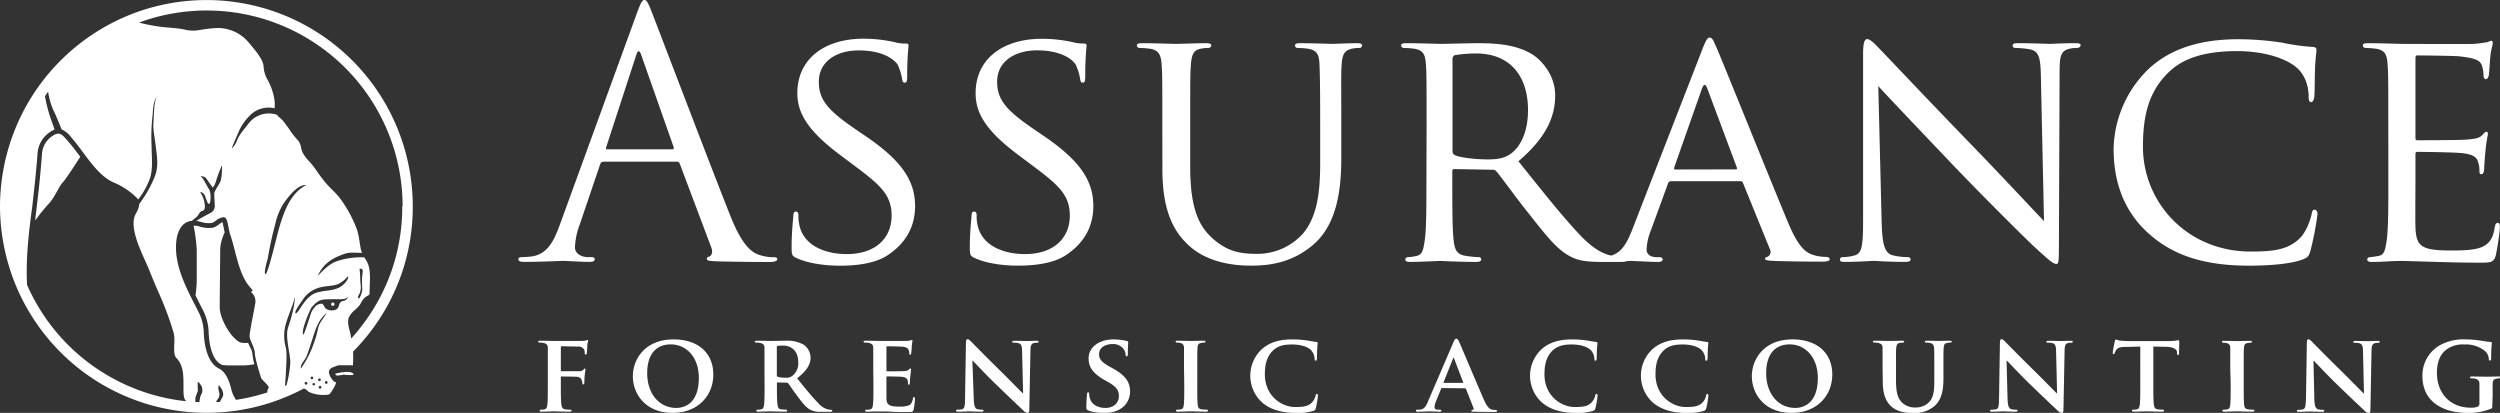
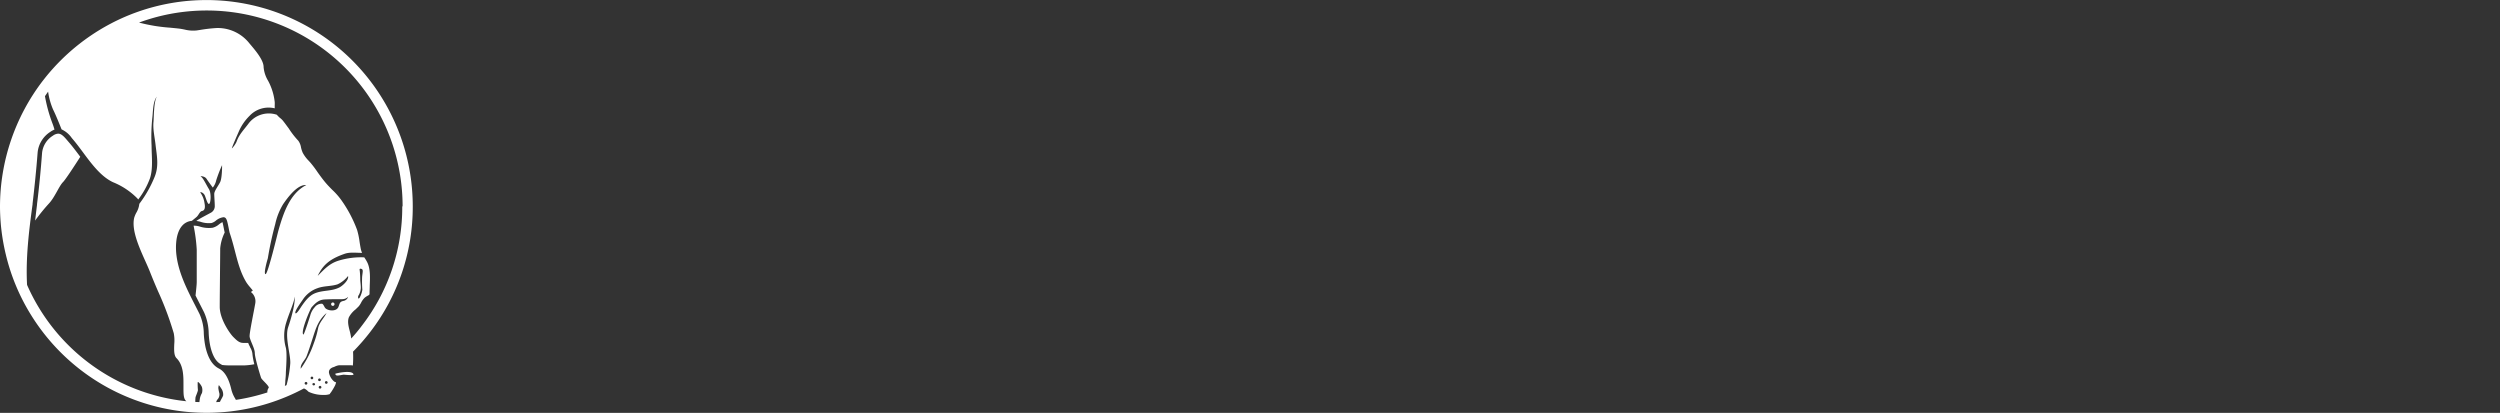
<svg xmlns="http://www.w3.org/2000/svg" viewBox="0 0 793.45 131.04">
  <rect x="0" y="0" width="793.45" height="131.04" fill="#333333" stroke="none" />
  <g fill="#fff">
-     <path d="m202.13 4.21c1.3-3.56 1.73-4.21 2.38-4.21s1.08.54 2.37 3.89c1.62 4.11 18.57 48.68 25.12 65.11 3.89 9.61 7 11.34 9.29 12a13.9 13.9 0 0 0 4.32.64c.64 0 1.08.11 1.08.65s-1 .86-2.16.86c-1.62 0-9.5 0-16.95-.21-2.05-.11-3.24-.11-3.24-.76 0-.43.32-.64.75-.75.65-.22 1.3-1.19.65-2.92l-10-26.55a.93.93 0 0 0 -1-.65h-23.19a1.14 1.14 0 0 0 -1.08.86l-6.47 19.08a22.61 22.61 0 0 0 -1.52 7.23c0 2.16 2.27 3.13 4.11 3.13h1.07c.76 0 1.09.22 1.09.65 0 .65-.65.86-1.63.86-2.59 0-7.23-.32-8.42-.32s-7.12.32-12.19.32c-1.41 0-2-.21-2-.86 0-.43.43-.65 1-.65.75 0 2.26-.1 3.13-.21 5-.65 7.12-4.75 9.07-10.15zm11.23 43.18c.54 0 .54-.32.43-.75l-10.26-29.15q-.79-2.43-1.61 0l-9.5 29.15c-.22.54 0 .75.32.75zm39.29 34.44c-1.3-.65-1.41-1-1.41-3.45 0-4.54.43-8.21.54-9.72 0-1 .22-1.51.76-1.51s.86.32.86 1.08a13.47 13.47 0 0 0 .33 3.34c1.51 6.7 8.63 9.07 15 9.07 9.39 0 14.25-5.29 14.25-12.2 0-6.58-3.56-9.71-12-16l-4.32-3.24c-10.26-7.67-13.6-13.28-13.6-19.65 0-10.8 8.53-17.27 21-17.27a45.85 45.85 0 0 1 9.94 1.11 12.4 12.4 0 0 0 3.35.43c.75 0 1 .11 1 .65s-.43 3.45-.43 9.71c0 1.4-.11 2.05-.76 2.05s-.75-.43-.86-1.19a17.1 17.1 0 0 0 -1.4-4.53c-.73-1.08-3.9-4.51-12.39-4.51-6.91 0-12.63 3.45-12.63 9.93 0 5.83 2.91 9.18 12.31 15.54l2.69 1.84c11.56 7.88 15.55 14.25 15.55 22.13 0 5.4-2.05 11.23-8.85 15.65-4 2.6-9.93 3.24-15.12 3.24-4.46-.02-9.93-.66-13.81-2.5zm56.56 0c-1.3-.65-1.41-1-1.41-3.45 0-4.54.44-8.21.54-9.72 0-1 .22-1.51.76-1.51s.86.32.86 1.08a13.47 13.47 0 0 0 .33 3.34c1.51 6.7 8.63 9.07 15 9.07 9.39 0 14.25-5.29 14.25-12.2 0-6.58-3.56-9.71-12-16l-4.32-3.24c-10.22-7.64-13.58-13.2-13.58-19.62 0-10.8 8.53-17.27 21.05-17.27a45.85 45.85 0 0 1 9.82 1.08 12.44 12.44 0 0 0 3.35.43c.76 0 1 .11 1 .65s-.43 3.45-.43 9.71c0 1.4-.11 2.05-.75 2.05s-.76-.43-.87-1.19a17.1 17.1 0 0 0 -1.4-4.53c-.65-1.08-3.78-4.53-12.31-4.53-6.91 0-12.63 3.45-12.63 9.93 0 5.83 2.92 9.18 12.31 15.54l2.7 1.84c11.52 7.88 15.52 14.25 15.52 22.13 0 5.4-2.05 11.23-8.85 15.65-4 2.6-9.93 3.24-15.11 3.24-4.44 0-9.95-.64-13.83-2.48zm59.69-41.56c0-14.25 0-16.84-.22-19.76s-.75-4.64-3.88-5.07a30.18 30.18 0 0 0 -3.24-.22.91.91 0 0 1 -.76-.75c0-.54.43-.76 1.52-.76 4.31 0 10 .22 10.9.22s6.8-.22 9.61-.22c1.08 0 1.62.22 1.62.76a.93.93 0 0 1 -.87.75 10.81 10.81 0 0 0 -2.37.22c-2.49.43-3 2-3.24 5.07s-.22 5.51-.22 19.76v12.84c0 13.28 2.92 18.79 7 22.46 4.64 4.21 8.74 5 14.14 5a19.51 19.51 0 0 0 14.68-6.47c4.43-5.33 5.43-12.89 5.43-22.28v-11.55c0-14.25-.11-16.84-.22-19.76s-.64-4.64-3.77-5.07a30.18 30.18 0 0 0 -3.24-.22.81.81 0 0 1 -.76-.75c0-.54.43-.76 1.51-.76 4.21 0 9.72.22 10.26.22s5.18-.22 8-.22c1.08 0 1.51.22 1.51.76a.81.81 0 0 1 -.76.75 10.9 10.9 0 0 0 -2.37.22c-2.59.54-3.13 2-3.35 5.07s-.11 5.51-.11 19.76v9.82c0 9.93-1.29 21-8.85 27.53-6.91 5.94-14.25 6.69-19.86 6.69-3.13 0-13.06-.21-19.76-6.47-4.64-4.32-8.31-10.69-8.31-24.08zm83.87 0c0-14.25 0-16.84-.21-19.76-.22-3.13-.76-4.64-3.89-5.07a30 30 0 0 0 -3.24-.22.91.91 0 0 1 -.75-.75c0-.54.43-.76 1.51-.76 4.32 0 10.69.22 11.23.22 1 0 9-.22 11.87-.22 6 0 12.74.54 17.7 4 2.38 1.73 6.59 6.16 6.59 12.53 0 6.8-2.81 13.38-11.66 20.94 7.77 9.72 14.36 18 19.86 23.75 5.08 5.18 8.21 6 10.58 6.37a17.72 17.72 0 0 0 3.35.32.83.83 0 0 1 .86.76c0 .54-.54.75-2.26.75h-5.94c-5.4 0-7.77-.54-10.15-1.83-4.1-2.16-7.55-6.59-13-13.49-4-5-8.21-10.91-10.26-13.39a1.45 1.45 0 0 0 -1.29-.54l-12.1-.22c-.43 0-.64.22-.64.76v2.16c0 8.85 0 16 .43 19.75.32 2.7.86 4.43 3.78 4.86a33.71 33.71 0 0 0 4.21.43.67.67 0 0 1 .75.76c0 .43-.43.75-1.51.75-5.18 0-11.22-.32-11.66-.32-.1 0-6.47.32-9.39.32-1 0-1.51-.21-1.51-.75a.74.74 0 0 1 .76-.76 13.29 13.29 0 0 0 2.91-.43c1.84-.43 2.05-2.16 2.48-4.86.54-3.77.54-11 .54-19.86zm8.23 7.73a1.36 1.36 0 0 0 .64 1.19c1.41.75 6.27 1.4 10.48 1.4 2.26 0 4.86-.11 7.12-1.62 3.24-2.16 5.72-7 5.72-14 0-11.45-6.26-18-16.41-18a41 41 0 0 0 -6.8.54 1.17 1.17 0 0 0 -.75 1.08zm79.34-32.49c1.18-3 1.62-3.57 2.26-3.57 1 0 1.3 1.3 2.27 3.35 1.73 3.89 16.95 41.78 22.78 55.7 3.45 8.21 6 9.4 8.1 10a12.86 12.86 0 0 0 3.77.54c.54 0 1.19.22 1.19.76s-1.08.75-2.16.75c-1.4 0-8.42 0-15-.21-1.84-.11-3.35-.11-3.35-.65s.22-.43.65-.65a1.72 1.72 0 0 0 .86-2.48l-8.53-21c-.21-.43-.32-.54-.86-.54h-21.94a1 1 0 0 0 -1 .76l-5.38 14.73a18.78 18.78 0 0 0 -1.41 6.15c0 1.84 1.62 2.48 3.24 2.48h.86c.76 0 1 .33 1 .76s-.54.75-1.4.75c-2.26 0-7.45-.32-8.53-.32s-5.72.32-9.6.32c-1.19 0-1.84-.21-1.84-.75a.84.84 0 0 1 .86-.76 25.88 25.88 0 0 0 2.82-.23c4.32-.54 6.15-3.78 8-8.42zm10.56 38.25c.43 0 .43-.21.32-.65l-9.39-25.11q-.81-2.1-1.62 0l-8.85 25.15c-.11.44 0 .65.32.65zm46.3 16.84c.22 7.56 1.08 9.83 3.67 10.47a22.08 22.08 0 0 0 4.75.54.75.75 0 0 1 .76.76c0 .54-.65.75-1.73.75-5.4 0-9.18-.32-10-.32s-4.86.32-9.17.32c-1 0-1.52-.1-1.52-.75a.75.75 0 0 1 .76-.76 14.64 14.64 0 0 0 3.89-.54c2.37-.64 2.7-3.13 2.7-11.44v-52.57c0-3.67.53-4.65 1.29-4.65 1.08 0 2.7 1.84 3.67 2.81 1.51 1.51 15.33 16.19 30 31.31 9.39 9.71 19.54 20.62 22.46 23.64l-1-46c-.1-5.94-.64-8-3.56-8.53a30.72 30.72 0 0 0 -4.64-.43.75.75 0 0 1 -.76-.86c0-.54.76-.65 1.84-.65 4.32 0 8.85.22 9.93.22s4.21-.22 8.1-.22c1 0 1.73.11 1.73.65a1.08 1.08 0 0 1 -1.08.86 10.54 10.54 0 0 0 -2.27.22c-3.13.65-3.35 2.48-3.35 8l-.21 53.76c0 6-.11 6.58-.76 6.58-1 0-1.94-.75-7.23-5.61-1-.86-14.68-14.36-24.72-24.83-11-11.55-21.7-22.78-24.62-26zm85.17 3.89c-9.28-8-11.55-18.46-11.55-27.21a36.23 36.23 0 0 1 10.69-25c5.72-5.51 14.35-9.83 28.93-9.83a94.1 94.1 0 0 1 13.82 1.08 67.89 67.89 0 0 0 9.74 1.37c1 0 1.19.43 1.19 1 0 .75-.22 1.83-.43 5.18-.11 3-.11 8.1-.22 9.39s-.54 1.95-1.08 1.95-.75-.65-.75-1.95c0-3.56-1.51-7.23-4-9.17-3.34-2.81-10.25-5.08-18.67-5.08-12.2 0-18 3.24-21.38 6.37-7 6.48-8.53 14.68-8.53 24 0 17.59 13.93 33.25 34.22 33.25 7.13 0 11.88-.54 15.66-4.32 2-2 3.34-5.94 3.67-7.66.21-1 .32-1.3 1-1.3.43 0 .86.65.86 1.3a96.45 96.45 0 0 1 -2.26 11.76c-.54 1.73-.76 2-2.38 2.7-3.88 1.51-11 2-17.16 2-14.31-.01-23.92-3.32-31.37-9.83zm75.63-34.22c0-14.25 0-16.84-.22-19.76-.21-3.13-.75-4.64-3.88-5.07a30.18 30.18 0 0 0 -3.24-.22.91.91 0 0 1 -.76-.75c0-.54.43-.76 1.51-.76 4.32 0 10.47.22 11 .22s20.52.1 22.67 0c1.84-.11 3.57-.44 4.32-.54.44-.11.87-.44 1.3-.44s.43.44.43.87c0 .65-.54 1.73-.76 4.32-.1.86-.32 5-.53 6-.11.43-.44 1-.87 1s-.75-.43-.75-1.18a10.11 10.11 0 0 0 -.54-3.24c-.65-1.51-1.62-2.16-6.81-2.81-1.61-.22-12.63-.32-13.71-.32-.43 0-.54.32-.54 1v24.92c0 .64 0 1 .54 1 1.19 0 13.71 0 15.87-.22s3.67-.32 4.65-1.29c.64-.65 1.08-1.19 1.4-1.19s.54.21.54.75a50.6 50.6 0 0 0 -.76 5.08c-.21 1.83-.43 5.29-.43 5.94s-.21 1.72-.86 1.72c-.43 0-.65-.32-.65-.86a8.15 8.15 0 0 0 -.43-3c-.33-1.3-1.19-2.38-4.86-2.81-2.59-.32-12.74-.43-14.36-.43a.57.57 0 0 0 -.65.65v7.66c0 3.13-.1 13.82 0 15.65.22 6.16 2 7.34 11.34 7.34 2.48 0 7 0 9.5-1s3.78-2.7 4.32-6.37c.21-1.08.43-1.4 1-1.4s.65.76.65 1.4a76.41 76.41 0 0 1 -1.3 8.86c-.65 2.37-1.62 2.37-5.29 2.37-7.12 0-12.63-.22-16.51-.32s-6.48-.22-7.89-.22c-.21 0-2.05 0-4.1.11-1.83.11-4 .21-5.5.21-1 0-1.51-.21-1.51-.75a.73.73 0 0 1 .75-.76 27.06 27.06 0 0 0 2.92-.43c1.83-.32 2.05-2.16 2.48-4.86.54-3.77.54-11 .54-19.86zm-580 81.84c0 2.87 0 5 .18 6.23.1.88.31 1.44 1.22 1.58a10.94 10.94 0 0 0 1.51.1c.38 0 .52.18.52.32s-.21.32-.66.32c-2 0-4.13-.11-4.94-.11s-2.76.11-3.92.11c-.42 0-.63-.08-.63-.32s.11-.32.45-.32a4.59 4.59 0 0 0 1.09-.1c.63-.14.81-.7.91-1.58.14-1.26.14-3.46.14-6.33v-5.25c0-4.52 0-5.36 0-6.31s-.35-1.36-1.33-1.61a5.84 5.84 0 0 0 -1.23-.1c-.28 0-.52-.11-.52-.32s.24-.28.73-.28c1.58 0 3.54.07 4.41.07h8.76a8.09 8.09 0 0 0 1.26-.14c.17 0 .31-.17.49-.17s.21.14.21.28-.14.56-.25 1.33c0 .31-.1 2.06-.14 2.41s-.1.6-.31.6-.39-.14-.39-.49a2.34 2.34 0 0 0 -.17-1.12 2.12 2.12 0 0 0 -2-.91l-5.11-.11c-.17 0-.28.07-.28.42v7.22c0 .17 0 .28.21.28h4.31 1.4a1.6 1.6 0 0 0 1.29-.53c.18-.17.25-.31.43-.31s.17.1.17.27-.14 1-.24 1.93c-.07.6-.11 2-.11 2.17s0 .67-.35.67c-.17 0-.28-.21-.28-.42a2.74 2.74 0 0 0 -.21-.91 1.57 1.57 0 0 0 -1.47-1.09c-.77-.07-4.41-.1-4.94-.1-.14 0-.21 0-.21.24zm22.86-2.73c0-5.08 3.58-11.66 12.92-11.66 7.78 0 12.61 4.31 12.61 11.14s-5 12.18-12.92 12.18c-8.98-.04-12.62-6.37-12.62-11.66zm20.94.56c0-6.58-3.95-10.64-8.93-10.64-3.43 0-7.46 1.82-7.46 9.17 0 6.13 3.51 11 9.32 11 2.16-.04 7.06-1.06 7.06-9.53zm20.83-3.18c0-4.52 0-5.36 0-6.31s-.35-1.33-1.33-1.61a5.78 5.78 0 0 0 -1.23-.1c-.31 0-.52-.11-.52-.32s.24-.28.7-.28c1.61 0 3.57.07 4.2.07 1.05 0 3.85-.07 4.79-.07a10.84 10.84 0 0 1 5.85 1.26 5.2 5.2 0 0 1 2.17 4.1c0 2.2-1.26 4.17-4.27 6.58 2.73 3.36 4.9 6.06 6.76 7.91a5.81 5.81 0 0 0 3.29 2 3.34 3.34 0 0 0 .73.06.36.36 0 0 1 .39.32c0 .24-.21.32-.59.32h-2.95a6.69 6.69 0 0 1 -3.36-.6c-1.33-.67-2.48-2.07-4.2-4.38-1.23-1.61-2.52-3.6-2.91-4.06a.72.72 0 0 0 -.56-.21l-2.76-.07a.23.23 0 0 0 -.25.25v.38c0 2.76 0 5.07.18 6.33.1.88.24 1.44 1.19 1.58a11.55 11.55 0 0 0 1.5.1.36.36 0 0 1 .39.32c0 .21-.25.32-.63.32-1.79 0-4.34-.11-4.8-.11s-2.55.11-3.78.11c-.38 0-.59-.11-.59-.32s.1-.32.49-.32a4.55 4.55 0 0 0 1.08-.1c.63-.14.81-.7.91-1.58.14-1.26.14-3.6.14-6.33zm3.92 2.31c0 .31.07.42.28.52a8.51 8.51 0 0 0 2.35.28 3.07 3.07 0 0 0 2.17-.49 5 5 0 0 0 2-4.41c0-4.2-2.87-5.29-4.7-5.29a11.06 11.06 0 0 0 -1.82.11c-.21.07-.28.17-.28.42zm30.6-2.31c0-4.52 0-5.36 0-6.31s-.35-1.33-1.33-1.61a5.78 5.78 0 0 0 -1.23-.1c-.31 0-.52-.11-.52-.32s.24-.28.7-.28c1.61 0 3.57.07 4.44.07s7.81 0 8.41 0 1.05-.14 1.29-.17a3.14 3.14 0 0 1 .49-.14c.18 0 .21.14.21.28a13.69 13.69 0 0 0 -.24 1.92c0 .32-.11 1.61-.18 2 0 .14-.1.49-.35.49s-.24-.14-.24-.38a2.91 2.91 0 0 0 -.21-1.09c-.25-.52-.49-.94-2-1.08-.53-.07-4.21-.14-4.84-.14-.14 0-.21.1-.21.28v7.35c0 .18 0 .32.21.32.7 0 4.7 0 5.4-.07s1.19-.15 1.47-.46.35-.38.49-.38.24.14.24.31-.07.67-.24 2.17c-.07.6-.14 1.79-.14 2s0 .66-.32.66-.28-.1-.28-.24c0-.32 0-.7-.1-1.09-.18-.59-.56-1-1.72-1.15-.56-.07-4.06-.14-4.83-.14-.14 0-.18.14-.18.31v2.38 4.41c.07 2 1 2.49 4.17 2.49a8.35 8.35 0 0 0 2.91-.39c.77-.35 1.12-1 1.33-2.2.07-.32.14-.46.35-.46s.28.39.28.7a20.82 20.82 0 0 1 -.42 3.3c-.21.77-.49.77-1.65.77-2.31 0-4.17 0-5.67-.11s-2.66-.07-3.57-.07c-.35 0-1 0-1.75 0s-1.51.08-2.14.08c-.38 0-.59-.11-.59-.32s.1-.32.49-.32a4.55 4.55 0 0 0 1.08-.1c.63-.14.81-.7.91-1.58.14-1.26.14-3.6.14-6.33zm31.9 9.83c.07 2.31.45 3 1 3.23a5.35 5.35 0 0 0 1.61.2c.35 0 .52.14.52.32s-.28.32-.7.32c-2 0-3.43-.11-4-.11-.28 0-1.75.11-3.32.11-.42 0-.7 0-.7-.32s.21-.32.49-.32a6.64 6.64 0 0 0 1.4-.13c.8-.22.91-1 .94-3.61l.28-17.65c0-.59.21-1 .53-1s.8.45 1.33 1c.38.38 5 5.11 9.49 9.49 2.1 2.06 6.19 6.26 6.65 6.68h.14l-.32-13.23c0-1.82-.31-2.35-1.05-2.63a5.29 5.29 0 0 0 -1.61-.17c-.38 0-.49-.14-.49-.32s.32-.28.77-.28c1.61 0 3.26.07 3.92.07.36 0 1.51-.07 3-.07.42 0 .7 0 .7.28s-.18.32-.53.32a3.24 3.24 0 0 0 -.94.1c-.84.25-1.09.77-1.12 2.45l-.36 18.77c0 .67-.24.95-.49.95a1.87 1.87 0 0 1 -1.26-.63c-1.92-1.79-5.77-5.47-9-8.58s-6.62-6.83-7.22-7.36h-.1zm36.34 3.68c-.49-.21-.6-.35-.6-1 0-1.61.14-3.46.18-4s.14-.77.38-.77.32.28.32.49a5.42 5.42 0 0 0 .28 1.54c.66 2.2 3 2.94 4.9 2.94 2.66 0 4.27-1.68 4.27-3.78 0-1.3-.31-2.59-3-4.2l-1.79-1c-3.64-2.14-4.83-4.14-4.83-6.76 0-3.64 3.5-6 7.77-6a18.32 18.32 0 0 1 4.38.49c.28.07.42.18.42.39 0 .38-.11 1.22-.11 3.57 0 .63-.14.94-.38.94s-.32-.17-.32-.52a3.38 3.38 0 0 0 -.8-2 4.15 4.15 0 0 0 -3.43-1.4c-2.21 0-4.21 1.15-4.21 3.18 0 1.33.49 2.38 3.26 3.92l1.26.71c4.06 2.24 5.32 4.51 5.32 7.21a6.38 6.38 0 0 1 -3.08 5.57 9 9 0 0 1 -5.14 1.22 13 13 0 0 1 -5.06-.74zm30.39-13.51c0-4.52 0-5.36 0-6.31s-.38-1.36-1.05-1.57a3.74 3.74 0 0 0 -1.12-.14c-.31 0-.49-.07-.49-.35s.25-.25.74-.25c1.15 0 3.25.07 4.13.07s2.76-.07 4-.07c.38 0 .63.07.63.25s-.18.35-.49.35a4.22 4.22 0 0 0 -.91.1c-.85.14-1.09.56-1.16 1.61s-.07 1.79-.07 6.31v5.24c0 2.87 0 5.25.14 6.51.1.81.32 1.26 1.23 1.4a11.51 11.51 0 0 0 1.57.1c.35 0 .49.18.49.32s-.24.32-.59.32c-2 0-4.14-.11-5-.11s-2.8.11-4 .11c-.39 0-.6-.11-.6-.32s.11-.32.49-.32a4.59 4.59 0 0 0 1.09-.1c.63-.14.8-.56.91-1.44.14-1.22.14-3.6.14-6.47zm24.89 11.06a11.49 11.49 0 0 1 -.24-16.95c2.24-2 5.18-3.15 9.76-3.15a30.91 30.91 0 0 1 4.49.32c1.15.17 2.17.38 3.08.49.35 0 .45.17.45.35s-.07.59-.14 1.64-.07 2.63-.1 3.22c0 .42-.14.74-.42.74s-.32-.25-.32-.63a4.17 4.17 0 0 0 -1.19-2.77c-1-1-3.11-1.75-5.95-1.75s-4.41.49-5.81 1.68c-2.28 2-2.84 4.84-2.84 7.74 0 7.07 5.46 10.43 9.6 10.43 2.73 0 4.23-.21 5.46-1.57a5 5 0 0 0 1.05-2c.07-.45.14-.59.38-.59s.35.28.35.52a27 27 0 0 1 -.66 4 1.06 1.06 0 0 1 -.81.88 18 18 0 0 1 -5.56.66c-4.25-.08-7.79-.92-10.59-3.26zm57-4.66c-.17 0-.21 0-.28.21l-1.64 4a5.39 5.39 0 0 0 -.46 1.82c0 .53.28.84 1.23.84h.48c.39 0 .46.14.46.32s-.18.32-.49.32c-1 0-2.45-.11-3.43-.11-.32 0-2 .11-3.58.11-.38 0-.56-.08-.56-.32s.11-.32.36-.32h.91c1.4-.21 1.92-1.12 2.55-2.63l8.05-18.73c.35-.84.6-1.19.91-1.19s.6.28.92 1c.73 1.64 5.88 13.83 7.84 18.34 1.19 2.7 2.06 3.09 2.62 3.19a7.46 7.46 0 0 0 1.16.1c.28 0 .42.11.42.32s-.18.32-1.33.32-3.33 0-5.92-.08c-.56 0-.91 0-.91-.24s.07-.28.39-.32a.46.46 0 0 0 .28-.66l-2.38-6a.3.3 0 0 0 -.32-.21zm6.59-1.64c.14 0 .17-.07.14-.18l-2.91-7.56c0-.11-.07-.28-.14-.28s-.14.17-.18.28l-3 7.53c-.07.14 0 .21.1.21zm25.2 6.3a11.49 11.49 0 0 1 -.24-16.95c2.24-2 5.18-3.15 9.77-3.15a30.87 30.87 0 0 1 4.48.32c1.15.17 2.17.38 3.08.49.35 0 .45.17.45.35s-.06.59-.14 1.64-.06 2.63-.1 3.22c0 .42-.14.74-.42.74s-.31-.25-.31-.63a4.23 4.23 0 0 0 -1.2-2.77c-1.05-1-3.11-1.75-6-1.75-2.69 0-4.41.49-5.81 1.68-2.28 2-2.84 4.84-2.84 7.74 0 7.07 5.47 10.43 9.6 10.43 2.73 0 4.23-.21 5.46-1.57a5 5 0 0 0 1.05-2c.07-.45.14-.59.38-.59s.36.28.36.52a27.28 27.28 0 0 1 -.67 4 1.06 1.06 0 0 1 -.81.88 18 18 0 0 1 -5.56.66c-4.14-.08-7.71-.92-10.51-3.26zm35.19 0a11.5 11.5 0 0 1 -.25-16.95c2.24-2 5.19-3.15 9.77-3.15a30.76 30.76 0 0 1 4.48.32c1.16.17 2.17.38 3.08.49.36 0 .46.17.46.35s-.07.59-.14 1.64-.07 2.63-.1 3.22c0 .42-.14.74-.42.74s-.32-.25-.32-.63a4.22 4.22 0 0 0 -1.19-2.77c-1-1-3.12-1.75-5.95-1.75s-4.41.49-5.82 1.68c-2.27 2-2.83 4.84-2.83 7.74 0 7.07 5.46 10.43 9.59 10.43 2.73 0 4.24-.21 5.47-1.57a5 5 0 0 0 1-2c.06-.45.14-.59.38-.59s.35.28.35.52a26 26 0 0 1 -.67 4 1.07 1.07 0 0 1 -.8.88 18.12 18.12 0 0 1 -5.57.66c-4.17-.08-7.7-.92-10.5-3.26zm31.35-8.44c0-5.08 3.57-11.66 12.92-11.66 7.78 0 12.61 4.31 12.61 11.14s-5 12.18-12.92 12.18c-8.97-.04-12.61-6.37-12.61-11.66zm20.94.56c0-6.58-4-10.64-8.93-10.64-3.43 0-7.46 1.82-7.46 9.17 0 6.13 3.51 11 9.32 11 2.13-.04 7.07-1.06 7.07-9.53zm20.55-3.18c0-4.52 0-5.36 0-6.31s-.35-1.33-1.34-1.61a5.55 5.55 0 0 0 -1.19-.1c-.35 0-.52-.11-.52-.32s.21-.28.66-.28c1.65 0 3.72.07 4.63.07s2.83-.07 3.95-.07c.46 0 .67.07.67.28s-.18.32-.49.32a4.22 4.22 0 0 0 -.91.1c-.81.14-1 .56-1.12 1.61s-.07 1.79-.07 6.31v4.16c0 4.34.84 6 2.34 7.21a5.94 5.94 0 0 0 3.89 1.2 5.86 5.86 0 0 0 4.13-1.58c1.72-1.61 1.79-4.2 1.79-7.25v-3.74c0-4.52 0-5.36-.07-6.31s-.32-1.33-1.3-1.61a5.29 5.29 0 0 0 -1.12-.1c-.35 0-.52-.11-.52-.32s.21-.28.63-.28c1.57 0 3.64.07 3.67.07.35 0 2.42-.07 3.61-.07.42 0 .63.07.63.28s-.18.32-.53.32a4.29 4.29 0 0 0 -.91.1c-.84.14-1.05.56-1.12 1.61s-.07 1.79-.07 6.31v3.18c0 3.33-.35 6.83-2.94 9a9.56 9.56 0 0 1 -6.51 2.14c-1.61 0-4.8-.07-7-2-1.57-1.37-2.8-3.57-2.8-7.88zm39.67 9.83c.07 2.31.45 3 1.05 3.23a5.35 5.35 0 0 0 1.61.2c.35 0 .52.14.52.32s-.28.32-.69.32c-2 0-3.44-.11-4-.11-.28 0-1.75.11-3.32.11-.42 0-.7 0-.7-.32s.21-.32.49-.32a6.64 6.64 0 0 0 1.4-.13c.8-.22.91-1 .94-3.61l.28-17.65c0-.59.21-1 .53-1s.8.45 1.33 1 5 5.11 9.49 9.49c2.1 2.06 6.19 6.26 6.65 6.68h.14l-.32-13.23c0-1.82-.31-2.35-1-2.63a5.29 5.29 0 0 0 -1.61-.17c-.38 0-.49-.14-.49-.32s.32-.28.77-.28c1.61 0 3.26.07 3.92.07.36 0 1.51-.07 3-.07.42 0 .7 0 .7.28s-.18.32-.53.32a3.24 3.24 0 0 0 -.94.1c-.84.25-1.09.77-1.12 2.45l-.36 18.77c0 .67-.24.95-.48.95a1.83 1.83 0 0 1 -1.26-.63c-1.93-1.79-5.78-5.47-9-8.58s-6.62-6.83-7.22-7.36h-.1zm42.12-16.59-4.59.11c-1.79 0-2.52.24-3 .91a3.55 3.55 0 0 0 -.52 1c-.07.25-.14.39-.35.39s-.28-.18-.28-.49c0-.49.59-3.36.66-3.61s.18-.56.35-.56.56.25 1.33.35a27.77 27.77 0 0 0 3.09.14h12.5a13.68 13.68 0 0 0 2.1-.14c.49-.07.73-.14.84-.14s.24.18.24.63c0 .63-.07 2.84-.07 3.61 0 .31-.1.49-.28.49s-.31-.14-.35-.6v-.31c-.07-.77-.88-1.68-3.64-1.72l-3.89-.07v12.01c0 2.73 0 5.07.17 6.37.11.84.28 1.4 1.19 1.54a11.55 11.55 0 0 0 1.58.1c.35 0 .49.18.49.32s-.25.32-.6.32c-2 0-4.09-.11-5-.11-.7 0-2.8.11-4 .11-.39 0-.6-.11-.6-.32s.11-.32.49-.32a4.42 4.42 0 0 0 1.09-.1c.63-.14.8-.7.91-1.58.14-1.26.14-3.6.14-6.33zm28.56 6.8c0-4.52 0-5.36 0-6.31s-.39-1.36-1-1.57a3.78 3.78 0 0 0 -1.12-.14c-.32 0-.49-.07-.49-.35s.24-.25.73-.25c1.16 0 3.26.07 4.14.07s2.76-.07 4-.07c.39 0 .63.07.63.25s-.17.35-.49.35a4.29 4.29 0 0 0 -.91.1c-.84.14-1.08.56-1.15 1.61s-.07 1.79-.07 6.31v5.2c0 2.87 0 5.25.14 6.51.1.81.31 1.26 1.22 1.4a11.55 11.55 0 0 0 1.58.1c.35 0 .49.18.49.32s-.25.32-.6.32c-2 0-4.13-.11-5-.11s-2.8.11-4 .11c-.38 0-.59-.11-.59-.32s.1-.32.49-.32a4.55 4.55 0 0 0 1.08-.1c.63-.14.81-.56.91-1.44.14-1.22.14-3.6.14-6.47zm26.68 9.83c.07 2.31.46 3 1.05 3.23a5.38 5.38 0 0 0 1.61.2c.35 0 .53.14.53.32s-.28.32-.7.32c-2 0-3.43-.11-4-.11-.28 0-1.75.11-3.33.11-.42 0-.7 0-.7-.32s.21-.32.49-.32a6.64 6.64 0 0 0 1.4-.13c.81-.22.91-1 1-3.61l.28-17.65c0-.59.21-1 .52-1s.81.45 1.33 1 5 5.11 9.49 9.49c2.1 2.06 6.2 6.26 6.65 6.68h.14l-.31-13.23c0-1.82-.32-2.35-1-2.63a5.33 5.33 0 0 0 -1.61-.17c-.39 0-.49-.14-.49-.32s.31-.28.77-.28c1.61 0 3.25.07 3.92.07.35 0 1.5-.07 3-.07.42 0 .7 0 .7.28s-.17.32-.52.32a3.31 3.31 0 0 0 -.95.1c-.84.25-1.09.77-1.12 2.45l-.35 18.77c0 .67-.24.95-.49.95a1.83 1.83 0 0 1 -1.26-.63c-1.93-1.79-5.78-5.47-9-8.58s-6.62-6.83-7.21-7.36h-.11zm56.48 2.03c0 .81 0 .84-.39 1.05a18.46 18.46 0 0 1 -7.53 1.33c-7.56 0-14.25-3.43-14.25-11.66a11 11 0 0 1 5.4-9.73 15.37 15.37 0 0 1 8.29-1.93 35.2 35.2 0 0 1 5.47.49 24.32 24.32 0 0 0 2.45.32c.35 0 .42.14.42.35a40.26 40.26 0 0 0 -.21 4.9c0 .45-.18.66-.42.66s-.28-.14-.32-.38a3.92 3.92 0 0 0 -1-2.45 9.52 9.52 0 0 0 -6.69-2.28 8.67 8.67 0 0 0 -5.95 1.75c-1.71 1.4-2.84 3.61-2.84 7.25 0 6.41 4.14 11.06 10.72 11.06a5.14 5.14 0 0 0 2.17-.31 1 1 0 0 0 .6-1.05v-2.73c0-1.47 0-2.59 0-3.5s-.35-1.33-1.33-1.61a5.54 5.54 0 0 0 -1.19-.11c-.28 0-.49-.14-.49-.31s.24-.28.66-.28c1.62 0 3.82.07 4.73.07s2.59-.07 3.61-.07c.42 0 .63 0 .63.28a.36.36 0 0 1 -.39.31 4.3 4.3 0 0 0 -.84.11c-.84.14-1.15.56-1.19 1.61s0 2.1 0 3.57z" />
    <path d="m25 49.12.48.65c-2.16 3.36-4.73 7.28-5.46 8-1.32 1.31-2.64 4.95-4.65 7a59.56 59.56 0 0 0 -4.22 5.23c.19-1.66.39-3.33.6-5v-.19c.64-5.13 1.18-10.6 1.6-16.25a7.29 7.29 0 0 1 3.42-5.48 3.11 3.11 0 0 1 1.7-.66c1.09 0 2 1.1 3.08 2.37l.35.41c1.02 1.16 2.02 2.5 3.1 3.92zm54.37 61a8.48 8.48 0 0 1 -.6-1.29c-.62 0-1.19 0-1.6 0-1.23 0-2.09-.84-3.17-1.93s-4.26-5.65-4.26-9.52.15-15.78.15-18.57a14.17 14.17 0 0 1 1.42-5c-.07-.32-.15-.71-.25-1.22s-.3-1.54-.45-2.09a5.65 5.65 0 0 0 -1.12.72 5.06 5.06 0 0 1 -2 1.06 9.45 9.45 0 0 1 -4.2-.41 6.07 6.07 0 0 0 -1.85-.24 51.88 51.88 0 0 1 1 7.63v10.24c0 .76-.19 2.54-.38 4.29.44.89.89 1.77 1.34 2.65s.91 1.76 1.34 2.63a16.9 16.9 0 0 1 1.5 6.77 26.21 26.21 0 0 0 .47 3.86c.7 3.18 1.83 5.12 3.47 5.94a3 3 0 0 1 .3.19 15.39 15.39 0 0 0 1.72.13h5.58a20 20 0 0 0 2.94-.36 21.54 21.54 0 0 1 -.63-3.49 5 5 0 0 0 -.75-1.95zm26.26-14.12a.54.54 0 0 0 -.54.54.54.54 0 0 0 1.08 0 .54.54 0 0 0 -.54-.54zm.82 22.57c-.11 1.13 1.84.36 2.69.35.24 0 3.19.35 3.06-.1-.41-1.42-4.84-.49-5.75-.23zm24.55-53.05a64.92 64.92 0 0 1 -13.41 39.72 66.25 66.25 0 0 1 -5.54 6.36 36.57 36.57 0 0 1 -.05 4.4 4.37 4.37 0 0 0 -.79-.07h-3.48a2.1 2.1 0 0 0 -.43.05 5 5 0 0 0 -1.28.49s-1.62.31-1.62 1.63v.15a4.88 4.88 0 0 0 1.65 2.83 1.76 1.76 0 0 0 .62.26 5.17 5.17 0 0 1 -.33 1 21.68 21.68 0 0 1 -1.29 2.17 3.06 3.06 0 0 0 -.41.58 5.21 5.21 0 0 1 -1.85.25 10.78 10.78 0 0 1 -4.86-1l-.25-.23a3.65 3.65 0 0 0 -1.21-.83 65.54 65.54 0 0 1 -86.6-23.28 64.73 64.73 0 0 1 -8-19.12 66.23 66.23 0 0 1 -1.65-10.17c-.13-1.71-.22-3.44-.22-5.19a65.76 65.76 0 0 1 13.51-39.79l.69-.88a66 66 0 0 1 24.55-19.11 65.48 65.48 0 0 1 92.25 59.78zm-71.84 61.83c-.87-.69-.93-2-.93-4.17v-.88c0-2.83.06-6.35-2.21-8.63-.85-.84-.78-2.7-.71-4.49a12.3 12.3 0 0 0 -.17-3.45 100.72 100.72 0 0 0 -5-13.33c-.87-2-1.74-4.08-2.54-6.11-.44-1.12-1-2.36-1.59-3.67-1.9-4.27-4.31-9.62-3.42-13.49a8.16 8.16 0 0 1 .7-1.66 7 7 0 0 0 .93-2.78 37.56 37.56 0 0 0 4.78-8.37c1.53-3.57.77-6.84.35-10.53-.27-2.36-.86-4.8-.63-7.17.13-1.37.07-6.49 1.09-7.95-1.33 1.42-1.24 5.12-1.47 6.73a57.25 57.25 0 0 0 -.23 8.88c0 3.28.53 7.2-.53 10.36a25.41 25.41 0 0 1 -3.72 6.69 2.81 2.81 0 0 0 -.27-.36 22.85 22.85 0 0 0 -7.7-5.13c-3.83-1.78-6.79-5.77-9.65-9.63-1.07-1.44-2.08-2.8-3.11-4l-.35-.41a8 8 0 0 0 -3.24-2.74c-.57-1.44-1.83-4.58-2.72-6.36a22 22 0 0 1 -1.55-5.61c-.35.47-.69 1-1 1.43a47.12 47.12 0 0 0 2.41 8.73c.31.83.49 1.43.61 1.88a5.88 5.88 0 0 0 -1.29.7 8.78 8.78 0 0 0 -4.06 6.6c-.43 5.64-1 11.08-1.6 16.19v.18c-1.15 8.44-2.21 17.1-1.75 25.62a62.29 62.29 0 0 0 50.57 36.93zm4.94-4.47c-.17-.51-1.2-2-1.36-1.53a21.51 21.51 0 0 0 .08 2.47c-.08.6-.68 1.87-.77 2.3a14.17 14.17 0 0 0 -.07 1.45l1.32.05c0-.34.09-.7.12-1a5.19 5.19 0 0 1 .68-1.87 3.5 3.5 0 0 0 0-1.87zm6.36.79a12.32 12.32 0 0 0 -1-1.45 3.54 3.54 0 0 0 -.17.93 11.52 11.52 0 0 0 .34 1.71 2.31 2.31 0 0 1 -.68 2 1.87 1.87 0 0 0 -.32.77l1.19-.08c.14-.46.84-1.48 1-2.05a3.46 3.46 0 0 0 -.36-1.83zm12.41-3.74c-.24-.68-2-6.38-2-7.9s-1.59-4.06-1.65-5.28 1.46-8.4 1.82-10.6a3.73 3.73 0 0 0 -1.41-3.47l.61-.47c-.27-.34-.55-.67-.82-1a14.6 14.6 0 0 1 -1.17-1.5c-1.89-3.06-2.76-6.45-3.68-10-.49-1.89-1-3.84-1.65-5.73-.08-.23-.23-1-.35-1.62-.51-2.56-.71-3.36-1.62-3.42a4.7 4.7 0 0 0 -2.41 1.06 3.8 3.8 0 0 1 -1.4.78 8.05 8.05 0 0 1 -3.48-.38 7.68 7.68 0 0 0 -1.35-.27 1.25 1.25 0 0 0 .12-.08c.77-.62 3.87-2.17 4.65-2.63a2.36 2.36 0 0 0 1.08-2.17c0-.93-.16-2.78-.16-3.71s1.24-2.48 1.86-3.72.62-4.79.62-4.79v-.62a44.4 44.4 0 0 0 -1.85 4.8 5.55 5.55 0 0 1 -1.09 2.32s-1.39-1.86-2-2.79-2.33-.93-1.71-.62 1.7 2.67 2.47 3.88.62 4.18.15 4.64-.92-1.23-1.39-2.47-1.86-1.4-1.39-.93a7.53 7.53 0 0 1 1.24 3.25c.31 1.55 0 2.32-.78 2.47s-1.08 1.4-1.86 2l-1.38 1.13a4.57 4.57 0 0 0 -3.08 1.56c-2.41 2.73-2 7.89-1.8 9.41.69 5.62 3.4 10.91 6 16 .45.88.9 1.76 1.33 2.62a15.46 15.46 0 0 1 1.34 6.2 28.89 28.89 0 0 0 .5 4.08c.81 3.66 2.21 5.94 4.29 7 2.43 1.21 3.46 4.49 4 6.85a9.78 9.78 0 0 0 1.13 2.61c.1.16.17.33.26.49a62.3 62.3 0 0 0 10-2.36 2.24 2.24 0 0 1 .37-1.4c.54-.43-2.11-2.55-2.36-3.22zm5.48-46.72c1.53-5.34 3.55-11.78 8.86-14.47-2.84-.29-6 4.11-7.35 6.06a20.47 20.47 0 0 0 -2.5 6.32 108.38 108.38 0 0 0 -2.36 10.88c-.18.54-1.44 5-.71 5s3.83-13 4.06-13.79zm3.12 30.61c1.1-3.2 2.38-8.07 2-9.67 0 1.69-1.54 4.7-2.63 8.24a13.93 13.93 0 0 0 -.11 8c.36 1.63.18 4.79 0 7.7 0 1-.1 1.95-.18 2.76 0 .69-.08 1.21-.14 1.63l.53-.25a36.29 36.29 0 0 0 1.19-6.94c.12-2.85-1.76-8.29-.66-11.47zm4.19-6.56c1.1-1.59 2.38-3.36 4.21-4.14 2.57-1.09 5.39-.61 7.86-1.9 1.06-.55 3.07-2.38 2.73-3.61a9.29 9.29 0 0 1 -3.3 2.62c-2 .67-4.29.47-6.32 1.21a9.19 9.19 0 0 0 -4.67 3.56c-.42.66-2.65 3.6-2.43 4.33s1.75-1.83 1.92-2.07zm1.89 24.39a.43.43 0 1 0 -.43.43.42.42 0 0 0 .43-.43zm1.45-1.28a.42.42 0 0 0 .42-.42.42.42 0 0 0 -.84 0 .42.42 0 0 0 .42.42zm1 1.63a.42.42 0 0 0 -.58-.39h-.07a.4.4 0 0 0 -.2.35.43.43 0 0 0 .85 0zm1-1.33a.42.42 0 0 0 .82-.14.41.41 0 0 0 -.14-.31.43.43 0 0 0 -.28-.11.42.42 0 0 0 -.43.42.35.35 0 0 0 -.06.18zm1 2.3a.43.43 0 1 0 -.85 0 .43.43 0 0 0 .85 0zm1.8-23.75c-2.89 2.39-3.6 5.15-4.71 8.58-.57 1.75-1.12 3.51-1.78 5.23-.54 1.4-2 2.37-1.87 4a30.82 30.82 0 0 0 4.13-8 30.39 30.39 0 0 0 1.35-4.67c.35-1.97 1.83-3.28 2.77-5.1zm.18 22.23a.43.43 0 1 0 -.85 0 .43.43 0 0 0 .85 0zm6.65-27.42c-.79 1-1.79.94-2.94.93-1.59 0-3.17 0-4.76.09-1.77.12-2.82 1.14-4 2.45-.47.53-3.63 7.91-2.65 8.68.23.19 2.14-5.92 2.17-6a6.27 6.27 0 0 1 1.44-2.68 2.7 2.7 0 0 1 2.26-1.1c.41 0 .71.85 1 1.27.72 1 3.64 1.37 4.27-.28.42-1.09.35-1.61 1.56-1.88a1.89 1.89 0 0 0 1.54-1.44zm17.15-28.55a62.17 62.17 0 0 0 -83.65-58.32 52.2 52.2 0 0 0 9.8 1.62c1 .1 2 .19 3 .31.56.07 1.1.18 1.65.29a11.06 11.06 0 0 0 3.79.29l1.13-.17a49.39 49.39 0 0 1 5.16-.6 12.79 12.79 0 0 1 10.52 4.89l.39.46c1.53 1.81 4.09 4.83 4.09 7a10.06 10.06 0 0 0 1.45 4.42c.23.44.45.87.63 1.3a18.46 18.46 0 0 1 1.45 5.41 7.61 7.61 0 0 1 0 1v1a8.26 8.26 0 0 0 -8 2.4 15.61 15.61 0 0 0 -3.3 4.74c-.25.58-2.63 5.93-2.25 5.55a7.89 7.89 0 0 0 1.4-2c.82-2.38 2.3-3.8 3.77-5.76a8.06 8.06 0 0 1 9.05-2.89 8.71 8.71 0 0 0 1 1 6.1 6.1 0 0 1 .81.74c.68.82 1.33 1.75 2 2.64a26 26 0 0 0 3 3.86 4.89 4.89 0 0 1 .86 2.1 8.64 8.64 0 0 0 .56 1.74 11.14 11.14 0 0 0 1.92 2.56c.3.33.6.65.87 1 .72.87 1.38 1.79 2 2.71.8 1.11 1.63 2.26 2.54 3.32.65.76 1.34 1.46 2 2.13a21.88 21.88 0 0 1 3 3.42 40.46 40.46 0 0 1 4.92 9.35 24.38 24.38 0 0 1 .79 3.82c.11.72.23 1.44.37 2.16a7.12 7.12 0 0 0 .41 1.28h-.2c-1.73 0-3.71-.28-5.36.31-3.47 1.23-6.16 2.67-8 6-.2.31-.35.65-.52 1 2.15-2.15 3.76-4 6.78-4.88a24.44 24.44 0 0 1 8-1c.06.09.12.19.18.27a11.19 11.19 0 0 1 .85 1.48c.92 2 .82 4.64.71 7.17 0 .77-.06 1.52-.06 2.23s0 .71-.54 1a6.8 6.8 0 0 0 -1 .65 5.84 5.84 0 0 0 -1.16 1.61 6.87 6.87 0 0 1 -.69 1.07c-.27.3-.63.62-1 1a7.9 7.9 0 0 0 -2.16 2.52c-.54 1.32-.1 3 .25 4.34.08.3.16.6.21.86.12.52.2 1 .28 1.55 1.15-1.27 2.27-2.58 3.32-4a61.53 61.53 0 0 0 12.87-37.91zm-13.28 26.12a5.16 5.16 0 0 1 -.6 2 1.14 1.14 0 0 0 -.22 1c.07.37.44-.08.44-.08a7.75 7.75 0 0 0 .88-2.52 34.54 34.54 0 0 1 -.07-4.12c.15-1.57.45-2.32-.23-2.54s-.6.22-.52.59a27.07 27.07 0 0 1 .15 2.78c.02.79.24 2.07.17 2.89z" />
  </g>
</svg>